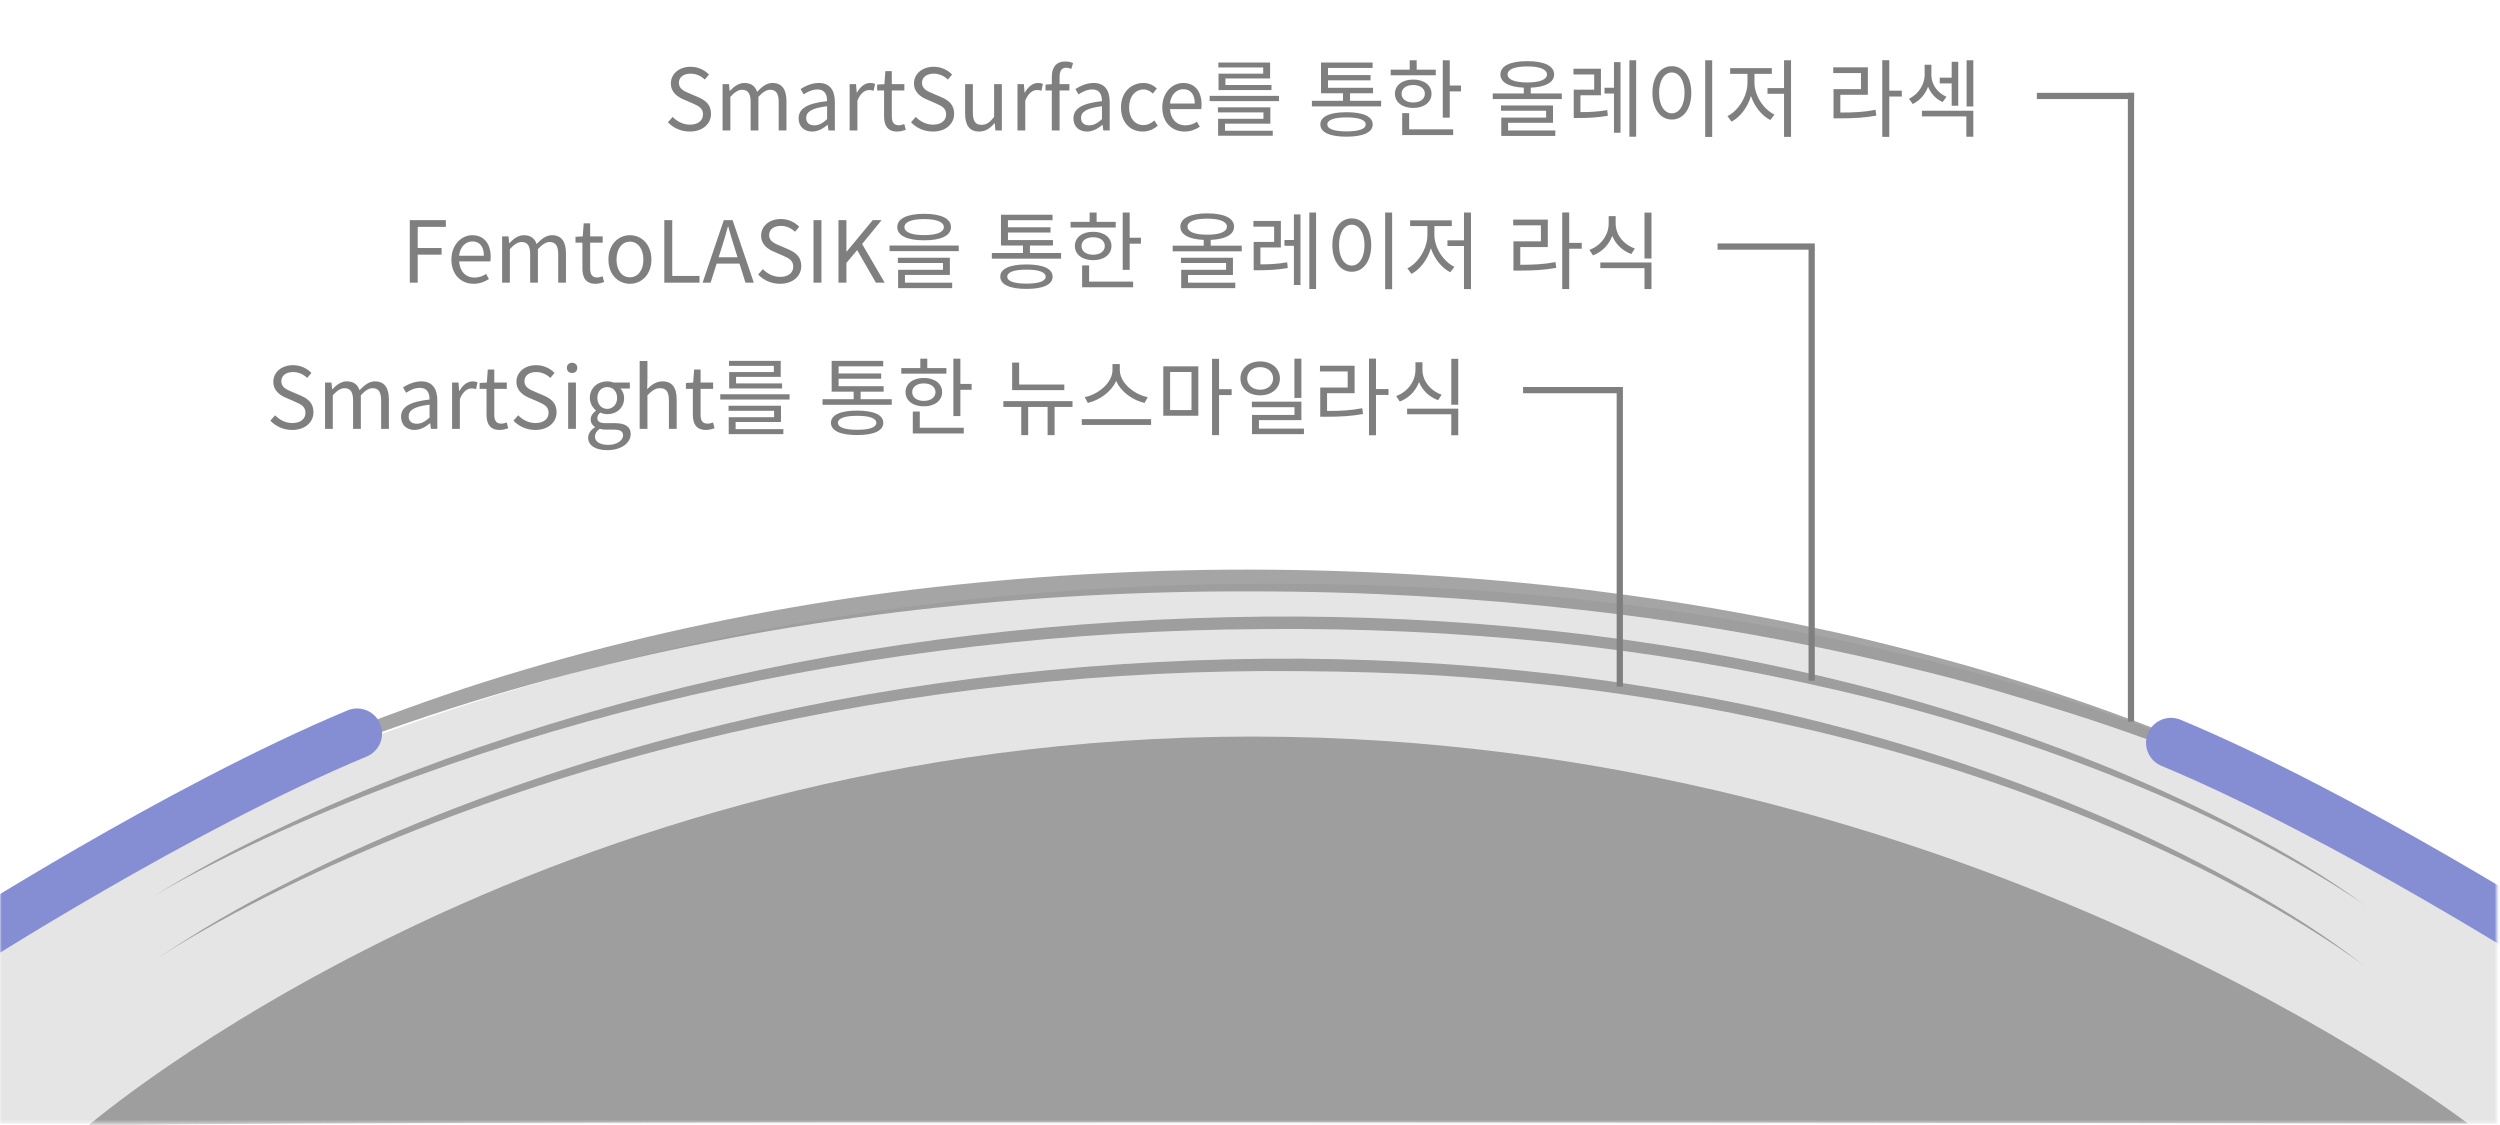
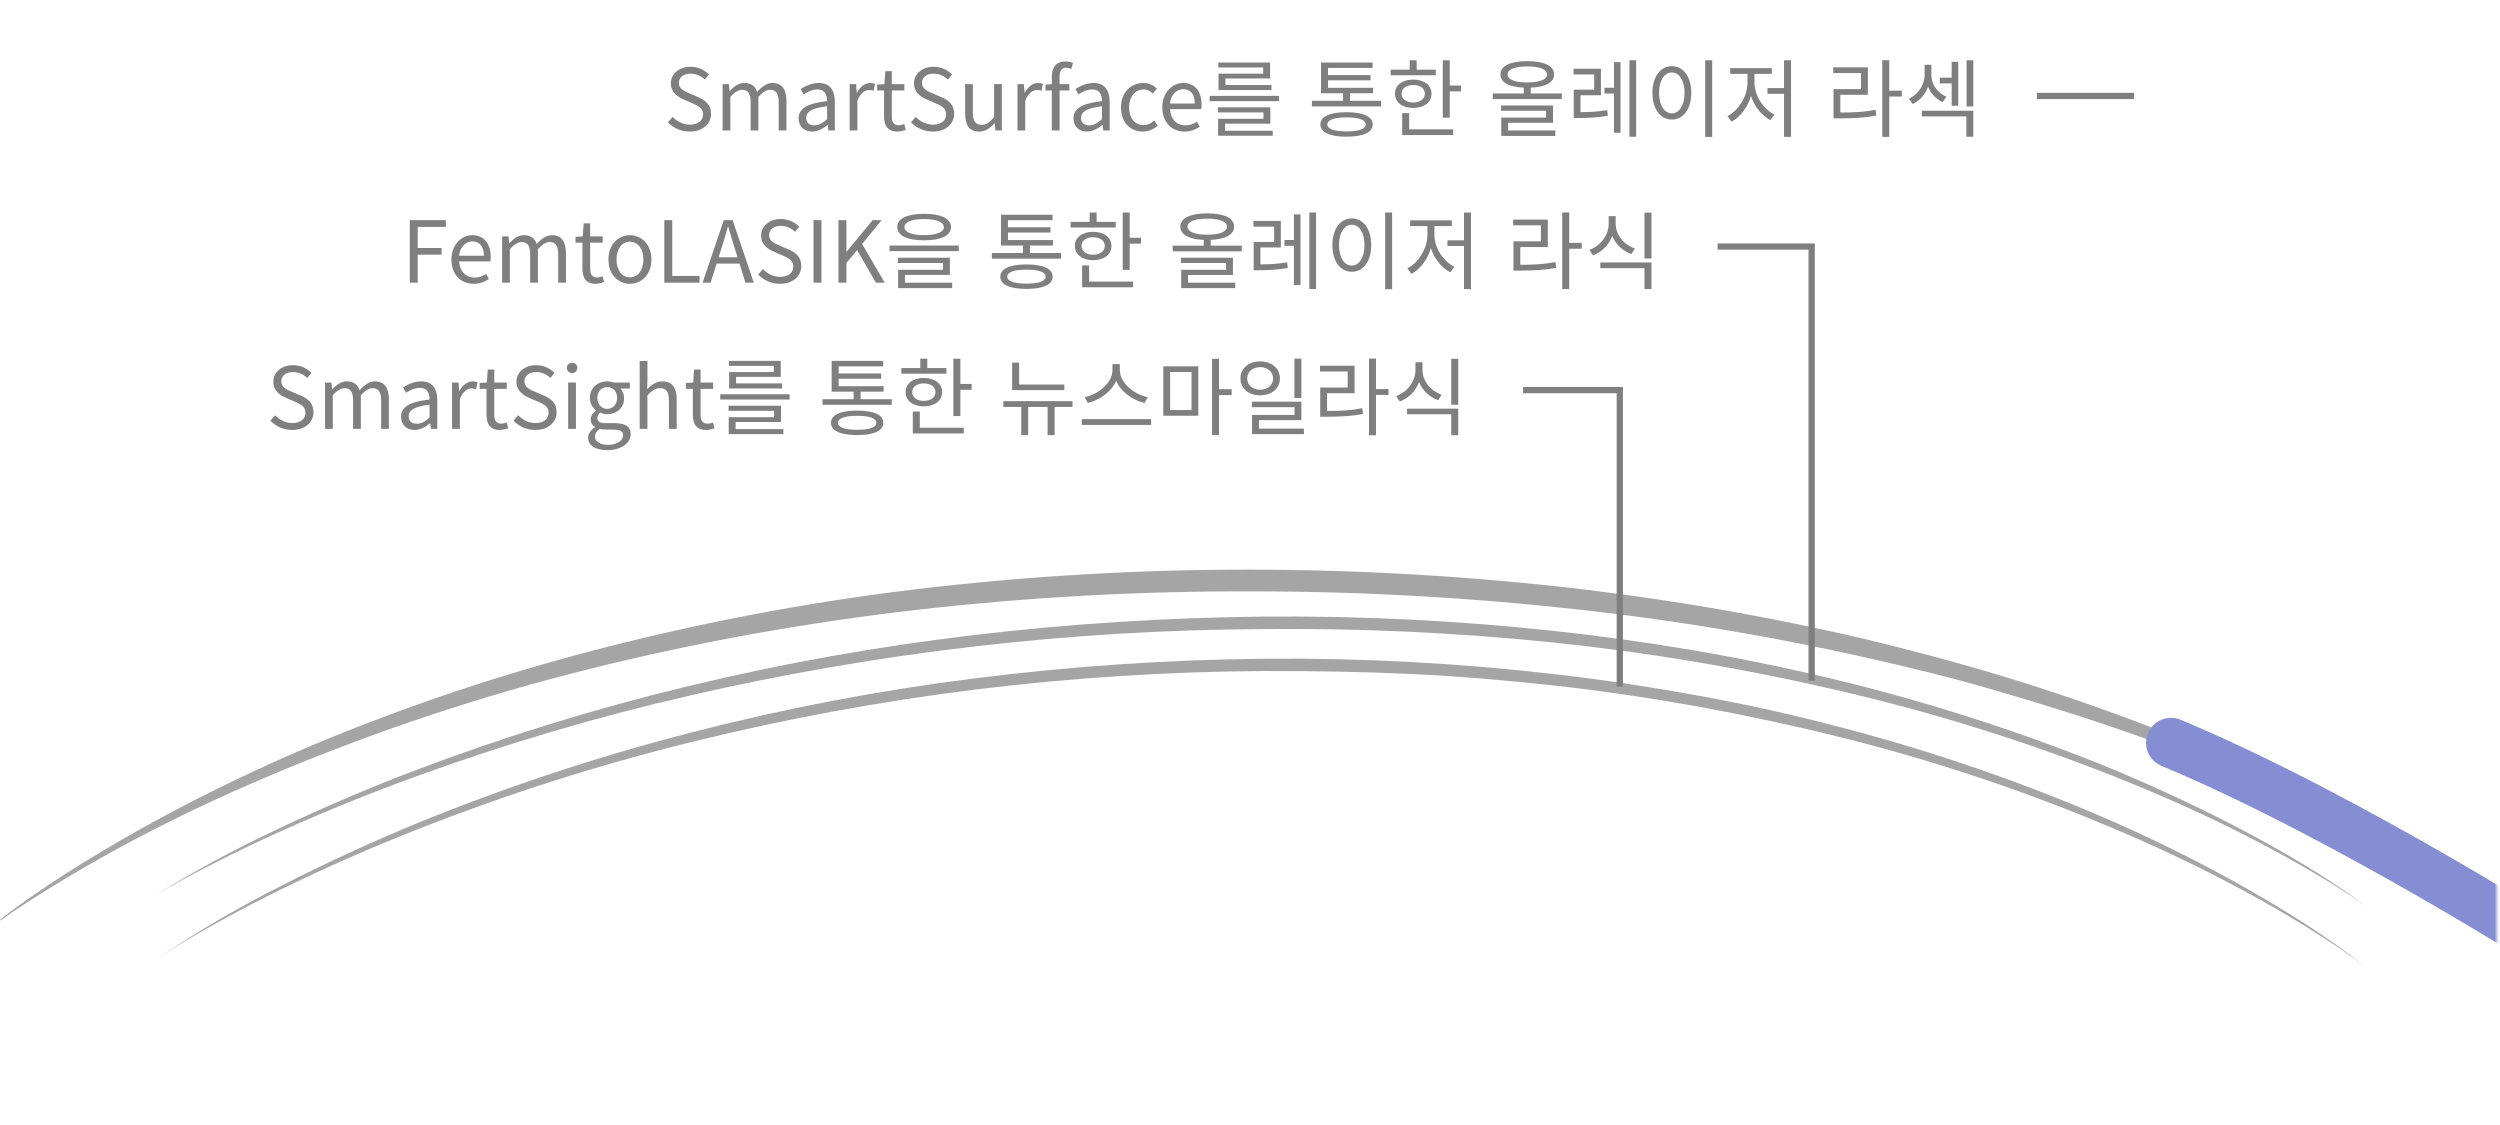
<svg xmlns="http://www.w3.org/2000/svg" width="700" height="315" viewBox="0 0 700 315" fill="none">
  <g opacity="0.5">
    <mask id="mask0_1274_17659" style="mask-type:alpha" maskUnits="userSpaceOnUse" x="0" y="0" width="700" height="315">
      <rect width="699.111" height="314.6" fill="#C4C4C4" />
    </mask>
    <g mask="url(#mask0_1274_17659)">
-       <path opacity="0.7" d="M24.341 315.474C24.341 315.474 150.655 206.238 350.652 206.238C550.648 206.238 690.997 314.601 690.997 314.601C690.997 314.601 22.148 313.29 24.341 315.474Z" fill="black" />
-       <path opacity="0.2" d="M-3.516 262.167C-3.516 262.167 121.044 163.418 356.127 163.418C591.211 163.418 702.613 256.924 702.613 256.924V314.601H-3.516V262.167Z" fill="black" />
      <path opacity="0.7" d="M-5.555 261.877C6.515 251.933 19.743 243.456 33.269 235.591C46.795 227.726 60.804 220.63 75.067 214.102C89.33 207.574 103.952 201.867 118.733 196.624C133.513 191.381 148.557 186.828 163.723 182.764C194.075 174.717 224.954 168.789 256.134 165.024C287.324 161.308 318.711 159.461 350.124 159.493C381.537 159.538 412.92 161.414 444.113 165.112C459.692 167.043 475.227 169.376 490.656 172.295C498.375 173.711 506.06 175.327 513.726 177.005C521.393 178.683 529.015 180.588 536.612 182.563C567.011 190.419 596.743 200.646 625.531 213.149C639.873 219.468 653.952 226.389 667.636 234.009C681.32 241.629 694.723 249.931 707.004 259.544C700.705 254.921 694.065 250.805 687.355 246.812C680.644 242.818 673.811 239.043 666.89 235.451C653.04 228.259 638.82 221.792 624.382 215.92C609.944 210.047 595.295 204.673 580.444 199.936C573.006 197.571 565.547 195.302 558.068 193.129C550.588 190.956 543.053 188.969 535.463 187.169C505.175 179.786 474.447 174.33 443.464 170.836C412.488 167.32 381.335 165.569 350.159 165.592C318.98 165.493 287.822 167.212 256.844 170.74C241.371 172.522 225.959 174.786 210.608 177.53C195.284 180.326 180.03 183.551 164.916 187.352C134.662 194.89 105.039 204.751 76.312 216.846C61.944 222.893 47.83 229.561 34.102 236.989C27.243 240.706 20.495 244.618 13.857 248.725C7.164 252.775 0.685 257.165 -5.555 261.877Z" fill="black" />
      <path opacity="0.7" d="M42.539 251.245C53.994 244.106 65.875 237.671 78.117 231.976C90.31 226.191 102.722 220.878 115.354 216.036C140.624 206.423 166.487 198.431 192.782 192.109C219.078 185.759 245.734 180.99 272.605 177.83C299.477 174.647 326.501 172.92 353.56 172.657C380.626 172.399 407.683 173.718 434.594 176.606C448.044 178.045 461.441 179.91 474.786 182.199C488.131 184.489 501.374 187.233 514.514 190.431C540.806 196.821 566.579 205.167 591.618 215.398C604.091 220.642 616.354 226.305 628.284 232.632C640.213 238.958 651.897 245.792 662.704 253.867C657.222 249.934 651.459 246.439 645.599 243.066C639.74 239.693 633.836 236.494 627.819 233.453C615.793 227.336 603.46 221.944 590.977 217.006C565.911 207.139 540.138 199.158 513.873 193.132C487.638 187.043 461.046 182.6 434.252 179.831C407.457 177.1 380.529 175.868 353.595 176.143C299.668 176.407 245.937 182.629 193.387 194.696C167.115 200.704 141.249 208.354 115.941 217.601C103.281 222.215 90.799 227.283 78.495 232.806C72.354 235.574 66.278 238.487 60.267 241.545C54.258 244.578 48.293 247.732 42.539 251.245Z" fill="black" />
      <path opacity="0.7" d="M44.195 268.283C55.418 260.712 67.118 253.867 79.221 247.79C91.273 241.62 103.607 235.975 116.115 230.775C141.227 220.488 167.018 211.93 193.307 205.162C219.586 198.367 246.279 193.271 273.218 189.904C300.14 186.513 327.239 184.689 354.374 184.442C381.529 184.21 408.673 185.669 435.645 188.811C449.127 190.358 462.557 192.403 475.907 194.85C489.258 197.297 502.521 200.215 515.635 203.711C541.901 210.56 567.58 219.473 592.432 230.365C604.809 235.896 616.993 241.935 628.738 248.611C640.484 255.288 652.036 262.498 662.615 270.922C657.247 266.815 651.571 263.127 645.826 259.561C640.08 255.996 634.229 252.631 628.282 249.424C616.396 242.992 604.168 237.19 591.73 231.946C566.856 221.402 541.183 212.837 514.951 206.333C508.398 204.672 501.793 203.178 495.214 201.762C488.635 200.347 481.995 199.027 475.355 197.812C462.066 195.435 448.697 193.443 435.276 191.966C421.856 190.489 408.391 189.344 394.926 188.706C381.462 188.068 367.9 187.885 354.374 187.885C327.356 188.025 300.369 189.738 273.551 193.015C246.733 196.331 220.137 201.233 193.903 207.696C167.645 214.151 141.856 222.37 116.712 232.296C104.142 237.251 91.738 242.643 79.598 248.585C73.516 251.545 67.517 254.653 61.599 257.91C55.713 261.187 49.836 264.551 44.195 268.283Z" fill="black" />
-       <path d="M-11.406 265.662C-11.406 265.662 49.996 226.223 99.995 205.363" stroke="#0B1EA8" stroke-width="13.982" stroke-miterlimit="10" stroke-linecap="round" />
      <path d="M719.284 268.283C719.284 268.283 657.882 228.844 607.883 207.984" stroke="#0B1EA8" stroke-width="13.982" stroke-miterlimit="10" stroke-linecap="round" />
    </g>
    <line x1="453.54" y1="192.254" x2="453.54" y2="108.361" stroke="black" stroke-width="1.748" />
    <line x1="453.68" y1="109.233" x2="426.457" y2="109.233" stroke="black" stroke-width="1.748" />
    <line x1="507.267" y1="190.594" x2="507.267" y2="69.693" stroke="black" stroke-width="1.748" />
    <line x1="508.141" y1="69.034" x2="480.918" y2="69.034" stroke="black" stroke-width="1.748" />
-     <line x1="596.673" y1="202.051" x2="596.673" y2="25.989" stroke="black" stroke-width="1.748" />
    <line x1="597.547" y1="26.862" x2="570.324" y2="26.862" stroke="black" stroke-width="1.748" />
    <path d="M81.828 120.388C85.48 120.388 87.772 118.192 87.772 115.423C87.772 112.821 86.196 111.627 84.167 110.744L81.661 109.67C80.3 109.097 78.772 108.452 78.772 106.758C78.772 105.182 80.061 104.179 82.043 104.179C83.666 104.179 84.955 104.824 86.029 105.826L87.199 104.418C85.958 103.129 84.12 102.246 82.043 102.246C78.868 102.246 76.528 104.203 76.528 106.901C76.528 109.455 78.462 110.696 80.085 111.389L82.616 112.487C84.263 113.227 85.528 113.8 85.528 115.59C85.528 117.309 84.143 118.455 81.852 118.455C80.037 118.455 78.271 117.595 77.029 116.282L75.693 117.786C77.221 119.386 79.345 120.388 81.828 120.388ZM91.011 120.078H93.183V110.673C94.377 109.336 95.475 108.691 96.454 108.691C98.101 108.691 98.865 109.718 98.865 112.153V120.078H101.037V110.673C102.255 109.336 103.305 108.691 104.308 108.691C105.955 108.691 106.719 109.718 106.719 112.153V120.078H108.891V111.866C108.891 108.548 107.626 106.781 104.952 106.781C103.377 106.781 102.016 107.808 100.679 109.264C100.154 107.736 99.08 106.781 97.098 106.781C95.547 106.781 94.186 107.76 93.064 109.001H92.992L92.801 107.116H91.011V120.078ZM116.095 120.388C117.695 120.388 119.151 119.553 120.392 118.526H120.464L120.655 120.078H122.445V112.105C122.445 108.906 121.108 106.781 117.957 106.781C115.88 106.781 114.042 107.712 112.849 108.476L113.708 109.98C114.735 109.288 116.095 108.596 117.599 108.596C119.724 108.596 120.273 110.195 120.273 111.866C114.758 112.487 112.3 113.895 112.3 116.712C112.3 119.052 113.923 120.388 116.095 120.388ZM116.716 118.646C115.427 118.646 114.424 118.049 114.424 116.569C114.424 114.898 115.904 113.824 120.273 113.298V116.927C119.008 118.049 117.981 118.646 116.716 118.646ZM126.586 120.078H128.758V111.747C129.618 109.527 130.954 108.763 132.029 108.763C132.554 108.763 132.864 108.81 133.294 108.978L133.7 107.068C133.294 106.853 132.888 106.781 132.315 106.781C130.859 106.781 129.546 107.832 128.639 109.479H128.567L128.376 107.116H126.586V120.078ZM139.923 120.388C140.711 120.388 141.57 120.15 142.31 119.911L141.881 118.288C141.451 118.455 140.854 118.622 140.401 118.622C138.897 118.622 138.395 117.715 138.395 116.115V108.882H141.905V107.116H138.395V103.463H136.581L136.318 107.116L134.289 107.235V108.882H136.223V116.068C136.223 118.646 137.154 120.388 139.923 120.388ZM149.901 120.388C153.553 120.388 155.845 118.192 155.845 115.423C155.845 112.821 154.269 111.627 152.24 110.744L149.733 109.67C148.373 109.097 146.845 108.452 146.845 106.758C146.845 105.182 148.134 104.179 150.115 104.179C151.739 104.179 153.028 104.824 154.102 105.826L155.272 104.418C154.03 103.129 152.192 102.246 150.115 102.246C146.94 102.246 144.601 104.203 144.601 106.901C144.601 109.455 146.535 110.696 148.158 111.389L150.688 112.487C152.335 113.227 153.601 113.8 153.601 115.59C153.601 117.309 152.216 118.455 149.924 118.455C148.11 118.455 146.344 117.595 145.102 116.282L143.765 117.786C145.293 119.386 147.418 120.388 149.901 120.388ZM159.084 120.078H161.256V107.116H159.084V120.078ZM160.182 104.442C161.041 104.442 161.638 103.869 161.638 102.986C161.638 102.15 161.041 101.577 160.182 101.577C159.322 101.577 158.726 102.15 158.726 102.986C158.726 103.869 159.322 104.442 160.182 104.442ZM170.026 126.046C174.037 126.046 176.591 123.969 176.591 121.558C176.591 119.434 175.063 118.479 172.056 118.479H169.525C167.782 118.479 167.257 117.906 167.257 117.07C167.257 116.354 167.615 115.924 168.093 115.519C168.666 115.805 169.382 115.972 170.026 115.972C172.652 115.972 174.753 114.229 174.753 111.46C174.753 110.338 174.323 109.383 173.703 108.787H176.352V107.116H171.841C171.387 106.948 170.743 106.781 170.026 106.781C167.4 106.781 165.156 108.572 165.156 111.413C165.156 112.964 165.992 114.206 166.851 114.898V114.993C166.183 115.471 165.395 116.33 165.395 117.404C165.395 118.431 165.897 119.123 166.589 119.529V119.625C165.371 120.412 164.679 121.463 164.679 122.561C164.679 124.805 166.851 126.046 170.026 126.046ZM170.026 114.492C168.522 114.492 167.257 113.298 167.257 111.413C167.257 109.503 168.499 108.381 170.026 108.381C171.554 108.381 172.796 109.527 172.796 111.413C172.796 113.298 171.506 114.492 170.026 114.492ZM170.337 124.566C167.997 124.566 166.589 123.659 166.589 122.274C166.589 121.51 166.971 120.747 167.902 120.078C168.475 120.221 169.095 120.293 169.573 120.293H171.817C173.536 120.293 174.467 120.699 174.467 121.892C174.467 123.253 172.819 124.566 170.337 124.566ZM179.109 120.078H181.282V110.673C182.594 109.36 183.502 108.691 184.838 108.691C186.557 108.691 187.297 109.718 187.297 112.153V120.078H189.47V111.866C189.47 108.548 188.228 106.781 185.507 106.781C183.74 106.781 182.403 107.76 181.21 108.954L181.282 106.28V101.076H179.109V120.078ZM197.692 120.388C198.479 120.388 199.339 120.15 200.079 119.911L199.649 118.288C199.22 118.455 198.623 118.622 198.169 118.622C196.665 118.622 196.164 117.715 196.164 116.115V108.882H199.673V107.116H196.164V103.463H194.35L194.087 107.116L192.058 107.235V108.882H193.992V116.068C193.992 118.646 194.923 120.388 197.692 120.388ZM216.669 104.179H204.16V108.763H218.984V107.354H206.094V105.516H218.603V101.052H204.112V102.437H216.669V104.179ZM205.974 118.168H218.674V113.609H203.993V115.017H216.741V116.808H204.041V121.558H219.343V120.15H205.974V118.168ZM201.677 110.386V111.866H221.085V110.386H201.677ZM239.997 120.341C236.559 120.341 234.625 119.672 234.625 118.383C234.625 117.118 236.559 116.426 239.997 116.426C243.458 116.426 245.368 117.118 245.368 118.383C245.368 119.672 243.458 120.341 239.997 120.341ZM239.997 114.969C235.342 114.969 232.668 116.163 232.668 118.383C232.668 120.627 235.342 121.821 239.997 121.821C244.652 121.821 247.325 120.627 247.325 118.383C247.325 116.163 244.652 114.969 239.997 114.969ZM240.975 111.771V109.67H247.421V108.142H234.816V106.041H246.729V104.561H234.816V102.58H247.301V101.052H232.859V109.67H239.018V111.771H230.305V113.346H249.689V111.771H240.975ZM264.989 103.057H259.641V100.431H257.684V103.057H252.36V104.633H264.989V103.057ZM255.416 109.789C255.416 108.309 256.729 107.354 258.663 107.354C260.596 107.354 261.933 108.309 261.933 109.789C261.933 111.293 260.596 112.248 258.663 112.248C256.729 112.248 255.416 111.293 255.416 109.789ZM263.795 109.789C263.795 107.402 261.694 105.826 258.663 105.826C255.631 105.826 253.554 107.402 253.554 109.789C253.554 112.2 255.631 113.776 258.663 113.776C261.694 113.776 263.795 112.2 263.795 109.789ZM257.541 115.232H255.583V121.367H269.859V119.768H257.541V115.232ZM268.904 107.498V100.431H266.946V116.497H268.904V109.145H272.055V107.498H268.904ZM298.009 107.665H285.356V101.53H283.399V109.24H298.009V107.665ZM300.3 112.32H280.94V113.943H285.953V121.845H287.887V113.943H293.33V121.845H295.287V113.943H300.3V112.32ZM321.354 111.198C317.606 110.482 313.547 107.235 313.547 103.583V101.935H311.494V103.583C311.494 107.235 307.46 110.458 303.712 111.198L304.595 112.821C307.818 112.057 311.16 109.765 312.521 106.638C313.882 109.789 317.224 112.081 320.47 112.821L321.354 111.198ZM302.9 117.357V118.98H322.308V117.357H302.9ZM327.63 104.155H333.622V114.826H327.63V104.155ZM325.72 116.402H335.532V102.58H325.72V116.402ZM344.866 108.978H341.333V100.455H339.375V121.845H341.333V110.625H344.866V108.978ZM364.391 100.431H362.434V111.413H364.391V100.431ZM349.209 105.97C349.209 104.108 350.76 102.795 352.837 102.795C354.938 102.795 356.466 104.108 356.466 105.97C356.466 107.808 354.938 109.121 352.837 109.121C350.76 109.121 349.209 107.808 349.209 105.97ZM358.375 105.97C358.375 103.129 356.036 101.195 352.837 101.195C349.638 101.195 347.323 103.129 347.323 105.97C347.323 108.787 349.638 110.696 352.837 110.696C356.036 110.696 358.375 108.787 358.375 105.97ZM352.503 120.007V117.643H364.391V112.463H350.522V114.015H362.458V116.187H350.569V121.558H365.107V120.007H352.503ZM371.575 110.1H379.286V102.413H369.593V104.012H377.352V108.5H369.665V116.688H371.36C375.442 116.688 378.307 116.521 381.649 115.924L381.434 114.301C378.235 114.922 375.466 115.065 371.575 115.065V110.1ZM388.787 108.93H385.277V100.408H383.32V121.869H385.277V110.577H388.787V108.93ZM403.657 110.505C400.482 109.407 398.286 106.614 398.286 103.535V101.434H396.328V103.535C396.328 106.734 394.156 109.718 390.933 110.887L391.936 112.439C394.442 111.484 396.4 109.503 397.331 106.972C398.286 109.336 400.219 111.174 402.678 112.057L403.657 110.505ZM393.989 115.996H406.355V121.869H408.312V114.42H393.989V115.996ZM406.355 100.455V113.322H408.312V100.455H406.355Z" fill="black" />
    <path d="M114.741 79.152H116.961V71.298H123.645V69.436H116.961V63.516H124.839V61.63H114.741V79.152ZM132.6 79.463C134.366 79.463 135.751 78.866 136.897 78.126L136.109 76.694C135.154 77.338 134.127 77.72 132.862 77.72C130.403 77.72 128.708 75.954 128.565 73.184H137.302C137.35 72.874 137.398 72.42 137.398 71.943C137.398 68.243 135.536 65.856 132.241 65.856C129.234 65.856 126.393 68.481 126.393 72.683C126.393 76.956 129.162 79.463 132.6 79.463ZM128.541 71.609C128.804 69.078 130.427 67.598 132.265 67.598C134.294 67.598 135.488 69.007 135.488 71.609H128.541ZM140.59 79.152H142.762V69.747C143.956 68.41 145.054 67.765 146.033 67.765C147.68 67.765 148.444 68.792 148.444 71.227V79.152H150.616V69.747C151.834 68.41 152.884 67.765 153.887 67.765C155.534 67.765 156.298 68.792 156.298 71.227V79.152H158.47V70.94C158.47 67.622 157.205 65.856 154.531 65.856C152.956 65.856 151.595 66.882 150.258 68.338C149.733 66.811 148.659 65.856 146.677 65.856C145.126 65.856 143.765 66.834 142.643 68.076H142.571L142.38 66.19H140.59V79.152ZM166.772 79.463C167.56 79.463 168.419 79.224 169.159 78.985L168.73 77.362C168.3 77.529 167.703 77.696 167.25 77.696C165.746 77.696 165.244 76.789 165.244 75.19V67.956H168.754V66.19H165.244V62.537H163.43L163.168 66.19L161.138 66.309V67.956H163.072V75.142C163.072 77.72 164.003 79.463 166.772 79.463ZM176.376 79.463C179.551 79.463 182.392 76.98 182.392 72.683C182.392 68.362 179.551 65.856 176.376 65.856C173.201 65.856 170.36 68.362 170.36 72.683C170.36 76.98 173.201 79.463 176.376 79.463ZM176.376 77.648C174.132 77.648 172.628 75.667 172.628 72.683C172.628 69.699 174.132 67.67 176.376 67.67C178.62 67.67 180.148 69.699 180.148 72.683C180.148 75.667 178.62 77.648 176.376 77.648ZM186.007 79.152H195.866V77.266H188.227V61.63H186.007V79.152ZM202.071 69.365C202.691 67.383 203.264 65.498 203.813 63.444H203.909C204.482 65.474 205.031 67.383 205.675 69.365L206.511 72.038H201.211L202.071 69.365ZM196.723 79.152H198.967L200.662 73.805H207.06L208.731 79.152H211.07L205.126 61.63H202.667L196.723 79.152ZM218.409 79.463C222.062 79.463 224.353 77.266 224.353 74.497C224.353 71.895 222.778 70.702 220.749 69.818L218.242 68.744C216.881 68.171 215.354 67.527 215.354 65.832C215.354 64.256 216.643 63.254 218.624 63.254C220.247 63.254 221.537 63.898 222.611 64.901L223.78 63.492C222.539 62.203 220.701 61.32 218.624 61.32C215.449 61.32 213.11 63.277 213.11 65.975C213.11 68.529 215.043 69.771 216.667 70.463L219.197 71.561C220.844 72.301 222.109 72.874 222.109 74.664C222.109 76.383 220.725 77.529 218.433 77.529C216.619 77.529 214.852 76.67 213.611 75.357L212.274 76.861C213.802 78.46 215.927 79.463 218.409 79.463ZM227.783 79.152H230.003V61.63H227.783V79.152ZM234.777 79.152H236.997V73.614L240.005 70.033L245.257 79.152H247.716L241.39 68.314L246.856 61.63H244.374L237.069 70.439H236.997V61.63H234.777V79.152ZM258.756 61.344C262.265 61.344 264.271 62.155 264.271 63.588C264.271 65.02 262.265 65.832 258.756 65.832C255.247 65.832 253.242 65.02 253.242 63.588C253.242 62.155 255.247 61.344 258.756 61.344ZM258.756 67.288C263.459 67.288 266.276 65.999 266.276 63.588C266.276 61.177 263.459 59.864 258.756 59.864C254.053 59.864 251.237 61.177 251.237 63.588C251.237 65.999 254.053 67.288 258.756 67.288ZM253.385 76.98H265.966V72.158H251.404V73.638H264.032V75.548H251.475V80.68H266.61V79.152H253.385V76.98ZM249.064 68.744V70.32H268.448V68.744H249.064ZM287.407 79.415C283.97 79.415 282.036 78.746 282.036 77.457C282.036 76.192 283.97 75.5 287.407 75.5C290.869 75.5 292.779 76.192 292.779 77.457C292.779 78.746 290.869 79.415 287.407 79.415ZM287.407 74.044C282.752 74.044 280.079 75.237 280.079 77.457C280.079 79.701 282.752 80.895 287.407 80.895C292.062 80.895 294.736 79.701 294.736 77.457C294.736 75.237 292.062 74.044 287.407 74.044ZM288.386 70.845V68.744H294.832V67.216H282.227V65.116H294.139V63.636H282.227V61.654H294.712V60.126H280.27V68.744H286.429V70.845H277.715V72.42H297.099V70.845H288.386ZM312.4 62.132H307.052V59.506H305.095V62.132H299.771V63.707H312.4V62.132ZM302.827 68.864C302.827 67.383 304.14 66.428 306.074 66.428C308.007 66.428 309.344 67.383 309.344 68.864C309.344 70.367 308.007 71.322 306.074 71.322C304.14 71.322 302.827 70.367 302.827 68.864ZM311.206 68.864C311.206 66.476 309.105 64.901 306.074 64.901C303.042 64.901 300.965 66.476 300.965 68.864C300.965 71.275 303.042 72.85 306.074 72.85C309.105 72.85 311.206 71.275 311.206 68.864ZM304.952 74.306H302.994V80.441H317.27V78.842H304.952V74.306ZM316.315 66.572V59.506H314.357V75.572H316.315V68.219H319.466V66.572H316.315ZM332.648 77.004H345.228V72.158H330.666V73.638H343.295V75.548H330.738V80.68H345.873V79.152H332.648V77.004ZM332.505 63.468C332.505 62.036 334.51 61.224 338.019 61.224C341.528 61.224 343.533 62.036 343.533 63.468C343.533 64.901 341.528 65.712 338.019 65.712C334.51 65.712 332.505 64.901 332.505 63.468ZM338.998 68.792V67.169C343.104 67.001 345.539 65.712 345.539 63.468C345.539 61.057 342.746 59.744 338.019 59.744C333.316 59.744 330.499 61.057 330.499 63.468C330.499 65.689 332.91 67.001 337.04 67.169V68.792H328.351V70.367H347.687V68.792H338.998ZM352.913 69.293H358.643V61.869H350.956V63.468H356.757V67.742H351.027V75.667H352.436C355.157 75.667 357.592 75.548 360.576 75.046L360.409 73.447C357.664 73.924 355.348 74.02 352.913 74.02V69.293ZM362.295 67.192H359.645V68.816H362.295V79.797H364.133V60.031H362.295V67.192ZM366.616 59.506V80.919H368.502V59.506H366.616ZM387.836 59.506V80.967H389.794V59.506H387.836ZM378.502 61.153C375.327 61.153 373.06 64.065 373.06 68.625C373.06 73.184 375.327 76.097 378.502 76.097C381.677 76.097 383.945 73.184 383.945 68.625C383.945 64.065 381.677 61.153 378.502 61.153ZM378.502 62.919C380.579 62.919 382.059 65.163 382.059 68.625C382.059 72.11 380.579 74.354 378.502 74.354C376.402 74.354 374.922 72.11 374.922 68.625C374.922 65.163 376.402 62.919 378.502 62.919ZM401.633 63.301H406.502V61.702H394.829V63.301H399.675V65.784C399.675 69.58 397.121 73.638 394.065 75.142L395.211 76.694C397.646 75.404 399.723 72.659 400.654 69.508C401.633 72.468 403.686 75.022 406.073 76.24L407.242 74.712C404.139 73.232 401.633 69.341 401.633 65.784V63.301ZM409.916 59.506V67.288H405.285V68.887H409.916V80.943H411.874V59.506H409.916ZM425.676 69.174H433.387V61.487H423.695V63.086H431.453V67.574H423.767V75.763H425.462C429.544 75.763 432.408 75.595 435.75 74.999L435.536 73.375C432.337 73.996 429.568 74.139 425.676 74.139V69.174ZM442.888 68.004H439.379V59.482H437.421V80.943H439.379V69.651H442.888V68.004ZM457.759 69.58C454.584 68.481 452.387 65.689 452.387 62.609V60.508H450.43V62.609C450.43 65.808 448.258 68.792 445.035 69.962L446.037 71.513C448.544 70.558 450.502 68.577 451.433 66.047C452.387 68.41 454.321 70.248 456.78 71.131L457.759 69.58ZM448.09 75.07H460.456V80.943H462.414V73.495H448.09V75.07ZM460.456 59.529V72.397H462.414V59.529H460.456Z" fill="black" />
    <path d="M193.142 36.838C196.794 36.838 199.086 34.641 199.086 31.872C199.086 29.27 197.511 28.077 195.481 27.193L192.975 26.119C191.614 25.546 190.086 24.902 190.086 23.207C190.086 21.631 191.375 20.628 193.357 20.628C194.98 20.628 196.269 21.273 197.344 22.276L198.513 20.867C197.272 19.578 195.434 18.695 193.357 18.695C190.182 18.695 187.842 20.652 187.842 23.35C187.842 25.904 189.776 27.146 191.399 27.838L193.93 28.936C195.577 29.676 196.842 30.249 196.842 32.039C196.842 33.758 195.458 34.904 193.166 34.904C191.352 34.904 189.585 34.045 188.344 32.732L187.007 34.236C188.535 35.835 190.659 36.838 193.142 36.838ZM202.325 36.527H204.497V27.122C205.691 25.785 206.789 25.14 207.768 25.14C209.415 25.14 210.179 26.167 210.179 28.602V36.527H212.351V27.122C213.569 25.785 214.619 25.14 215.622 25.14C217.269 25.14 218.033 26.167 218.033 28.602V36.527H220.205V28.315C220.205 24.997 218.94 23.231 216.266 23.231C214.691 23.231 213.33 24.257 211.993 25.713C211.468 24.186 210.394 23.231 208.413 23.231C206.861 23.231 205.5 24.209 204.378 25.451H204.307L204.116 23.565H202.325V36.527ZM227.409 36.838C229.009 36.838 230.465 36.002 231.706 34.976H231.778L231.969 36.527H233.759V28.554C233.759 25.355 232.423 23.231 229.272 23.231C227.195 23.231 225.356 24.162 224.163 24.925L225.022 26.43C226.049 25.737 227.409 25.045 228.913 25.045C231.038 25.045 231.587 26.644 231.587 28.315C226.073 28.936 223.614 30.345 223.614 33.161C223.614 35.501 225.237 36.838 227.409 36.838ZM228.03 35.095C226.741 35.095 225.738 34.498 225.738 33.018C225.738 31.347 227.219 30.273 231.587 29.748V33.376C230.322 34.498 229.295 35.095 228.03 35.095ZM237.9 36.527H240.073V28.196C240.932 25.976 242.269 25.212 243.343 25.212C243.868 25.212 244.179 25.26 244.608 25.427L245.014 23.517C244.608 23.302 244.202 23.231 243.629 23.231C242.173 23.231 240.86 24.281 239.953 25.928H239.882L239.691 23.565H237.9V36.527ZM251.237 36.838C252.025 36.838 252.885 36.599 253.625 36.36L253.195 34.737C252.765 34.904 252.168 35.071 251.715 35.071C250.211 35.071 249.71 34.164 249.71 32.565V25.331H253.219V23.565H249.71V19.912H247.895L247.633 23.565L245.604 23.684V25.331H247.537V32.517C247.537 35.095 248.468 36.838 251.237 36.838ZM261.215 36.838C264.867 36.838 267.159 34.641 267.159 31.872C267.159 29.27 265.583 28.077 263.554 27.193L261.048 26.119C259.687 25.546 258.159 24.902 258.159 23.207C258.159 21.631 259.448 20.628 261.43 20.628C263.053 20.628 264.342 21.273 265.416 22.276L266.586 20.867C265.345 19.578 263.506 18.695 261.43 18.695C258.255 18.695 255.915 20.652 255.915 23.35C255.915 25.904 257.849 27.146 259.472 27.838L262.003 28.936C263.65 29.676 264.915 30.249 264.915 32.039C264.915 33.758 263.53 34.904 261.239 34.904C259.424 34.904 257.658 34.045 256.416 32.732L255.08 34.236C256.607 35.835 258.732 36.838 261.215 36.838ZM274.17 36.838C275.96 36.838 277.249 35.907 278.467 34.498H278.538L278.705 36.527H280.52V23.565H278.347V32.756C277.106 34.307 276.175 34.952 274.838 34.952C273.119 34.952 272.403 33.925 272.403 31.514V23.565H270.231V31.777C270.231 35.071 271.448 36.838 274.17 36.838ZM284.898 36.527H287.071V28.196C287.93 25.976 289.267 25.212 290.341 25.212C290.866 25.212 291.177 25.26 291.606 25.427L292.012 23.517C291.606 23.302 291.201 23.231 290.628 23.231C289.171 23.231 287.858 24.281 286.951 25.928H286.88L286.689 23.565H284.898V36.527ZM294.511 36.527H296.684V25.331H299.429V23.565H296.684V21.512C296.684 19.841 297.281 18.957 298.522 18.957C298.976 18.957 299.501 19.077 299.978 19.292L300.456 17.645C299.859 17.382 299.071 17.215 298.283 17.215C295.705 17.215 294.511 18.862 294.511 21.488V23.565L292.745 23.684V25.331H294.511V36.527ZM304.364 36.838C305.964 36.838 307.42 36.002 308.661 34.976H308.733L308.924 36.527H310.714V28.554C310.714 25.355 309.377 23.231 306.226 23.231C304.149 23.231 302.311 24.162 301.118 24.925L301.977 26.43C303.004 25.737 304.364 25.045 305.868 25.045C307.993 25.045 308.542 26.644 308.542 28.315C303.027 28.936 300.569 30.345 300.569 33.161C300.569 35.501 302.192 36.838 304.364 36.838ZM304.985 35.095C303.696 35.095 302.693 34.498 302.693 33.018C302.693 31.347 304.173 30.273 308.542 29.748V33.376C307.277 34.498 306.25 35.095 304.985 35.095ZM319.964 36.838C321.515 36.838 322.995 36.241 324.165 35.191L323.21 33.734C322.399 34.474 321.348 35.023 320.155 35.023C317.767 35.023 316.144 33.042 316.144 30.058C316.144 27.074 317.863 25.045 320.226 25.045C321.253 25.045 322.04 25.522 322.804 26.191L323.926 24.758C322.995 23.947 321.826 23.231 320.131 23.231C316.812 23.231 313.876 25.737 313.876 30.058C313.876 34.355 316.526 36.838 319.964 36.838ZM331.646 36.838C333.413 36.838 334.797 36.241 335.943 35.501L335.155 34.069C334.2 34.713 333.174 35.095 331.909 35.095C329.45 35.095 327.755 33.328 327.612 30.559H336.349C336.397 30.249 336.444 29.795 336.444 29.318C336.444 25.618 334.582 23.231 331.288 23.231C328.28 23.231 325.439 25.857 325.439 30.058C325.439 34.331 328.208 36.838 331.646 36.838ZM327.588 28.984C327.85 26.453 329.474 24.973 331.312 24.973C333.341 24.973 334.535 26.382 334.535 28.984H327.588ZM353.697 20.628H341.188V25.212H356.013V23.803H343.122V21.965H355.631V17.501H341.14V18.886H353.697V20.628ZM343.002 34.618H355.702V30.058H341.021V31.466H353.769V33.257H341.069V38.007H356.371V36.599H343.002V34.618ZM338.705 26.835V28.315H358.113V26.835H338.705ZM377.025 36.79C373.587 36.79 371.653 36.121 371.653 34.832C371.653 33.567 373.587 32.875 377.025 32.875C380.486 32.875 382.396 33.567 382.396 34.832C382.396 36.121 380.486 36.79 377.025 36.79ZM377.025 31.419C372.37 31.419 369.696 32.612 369.696 34.832C369.696 37.076 372.37 38.27 377.025 38.27C381.68 38.27 384.353 37.076 384.353 34.832C384.353 32.612 381.68 31.419 377.025 31.419ZM378.003 28.22V26.119H384.449V24.591H371.844V22.491H383.757V21.011H371.844V19.029H384.329V17.501H369.887V26.119H376.046V28.22H367.333V29.795H386.717V28.22H378.003ZM402.017 19.506H396.669V16.881H394.712V19.506H389.388V21.082H402.017V19.506ZM392.444 26.238C392.444 24.758 393.757 23.803 395.691 23.803C397.624 23.803 398.961 24.758 398.961 26.238C398.961 27.742 397.624 28.697 395.691 28.697C393.757 28.697 392.444 27.742 392.444 26.238ZM400.823 26.238C400.823 23.851 398.722 22.276 395.691 22.276C392.659 22.276 390.582 23.851 390.582 26.238C390.582 28.65 392.659 30.225 395.691 30.225C398.722 30.225 400.823 28.65 400.823 26.238ZM394.569 31.681H392.611V37.816H406.887V36.217H394.569V31.681ZM405.932 23.947V16.881H403.974V32.947H405.932V25.594H409.083V23.947H405.932ZM422.265 34.379H434.846V29.533H420.284V31.013H432.912V32.923H420.355V38.055H435.49V36.527H422.265V34.379ZM422.122 20.843C422.122 19.411 424.127 18.599 427.636 18.599C431.145 18.599 433.151 19.411 433.151 20.843C433.151 22.276 431.145 23.087 427.636 23.087C424.127 23.087 422.122 22.276 422.122 20.843ZM428.615 26.167V24.544C432.721 24.377 435.156 23.087 435.156 20.843C435.156 18.432 432.363 17.119 427.636 17.119C422.933 17.119 420.117 18.432 420.117 20.843C420.117 23.064 422.528 24.377 426.657 24.544V26.167H417.968V27.742H437.304V26.167H428.615ZM442.531 26.668H448.26V19.244H440.573V20.843H446.374V25.116H440.645V33.042H442.053C444.775 33.042 447.209 32.923 450.193 32.421L450.026 30.822C447.281 31.299 444.965 31.395 442.531 31.395V26.668ZM451.912 24.567H449.262V26.191H451.912V37.172H453.75V17.406H451.912V24.567ZM456.233 16.881V38.294H458.119V16.881H456.233ZM477.454 16.881V38.342H479.411V16.881H477.454ZM468.12 18.528C464.945 18.528 462.677 21.44 462.677 26C462.677 30.559 464.945 33.472 468.12 33.472C471.295 33.472 473.562 30.559 473.562 26C473.562 21.44 471.295 18.528 468.12 18.528ZM468.12 20.294C470.196 20.294 471.676 22.538 471.676 26C471.676 29.485 470.196 31.729 468.12 31.729C466.019 31.729 464.539 29.485 464.539 26C464.539 22.538 466.019 20.294 468.12 20.294ZM491.25 20.676H496.12V19.077H484.446V20.676H489.292V23.159C489.292 26.955 486.738 31.013 483.682 32.517L484.828 34.069C487.263 32.779 489.34 30.034 490.271 26.883C491.25 29.843 493.303 32.398 495.69 33.615L496.86 32.087C493.756 30.607 491.25 26.716 491.25 23.159V20.676ZM499.533 16.881V24.663H494.902V26.262H499.533V38.318H501.491V16.881H499.533ZM515.294 26.549H523.004V18.862H513.312V20.461H521.071V24.949H513.384V33.138H515.079C519.161 33.138 522.026 32.97 525.368 32.374L525.153 30.75C521.954 31.371 519.185 31.514 515.294 31.514V26.549ZM532.505 25.379H528.996V16.857H527.039V38.318H528.996V27.026H532.505V25.379ZM546.469 29.604H548.307V17.31H546.469V21.75H543.127V23.35H546.469V29.604ZM545.012 27.098C542.339 25.952 540.787 23.493 540.787 21.034V18.122H538.901V21.034C538.901 23.517 537.254 26.358 534.509 27.647L535.559 29.127C537.588 28.172 539.092 26.358 539.856 24.281C540.596 26.143 542.005 27.718 543.938 28.578L545.012 27.098ZM538.137 32.588H550.575V38.294H552.532V31.013H538.137V32.588ZM550.646 16.881V29.819H552.532V16.881H550.646Z" fill="black" />
  </g>
</svg>